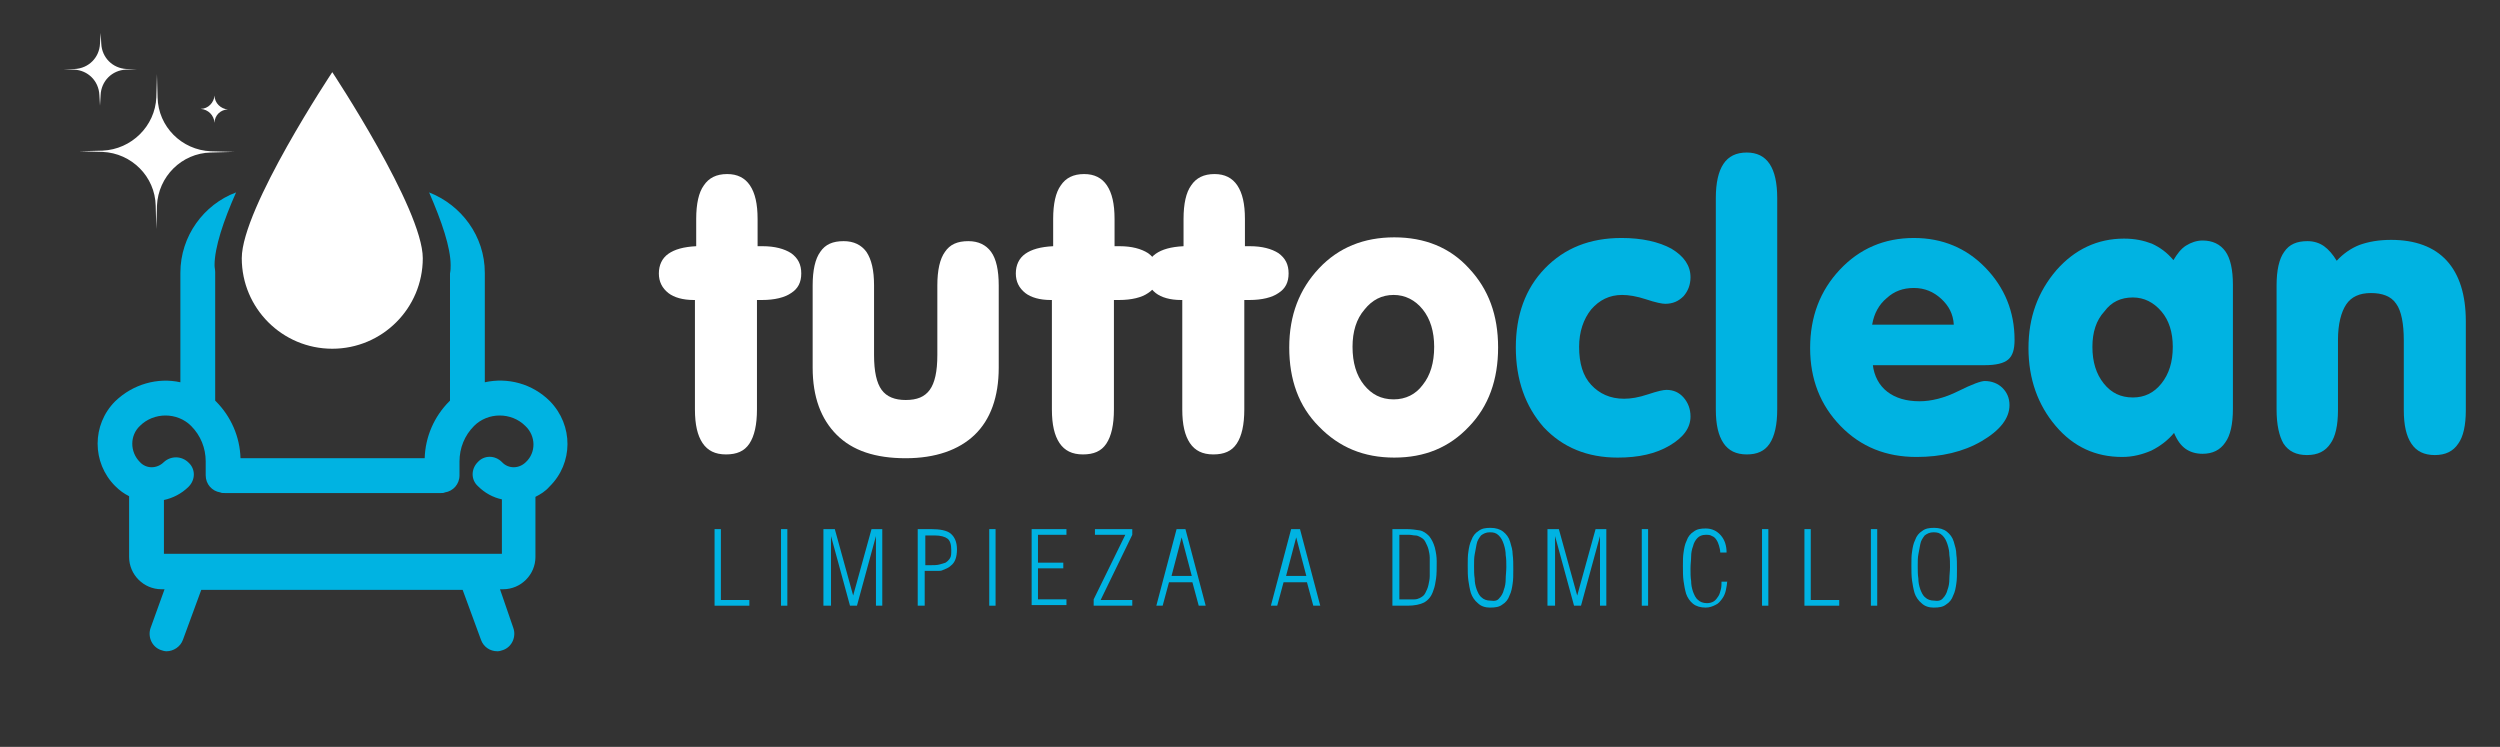
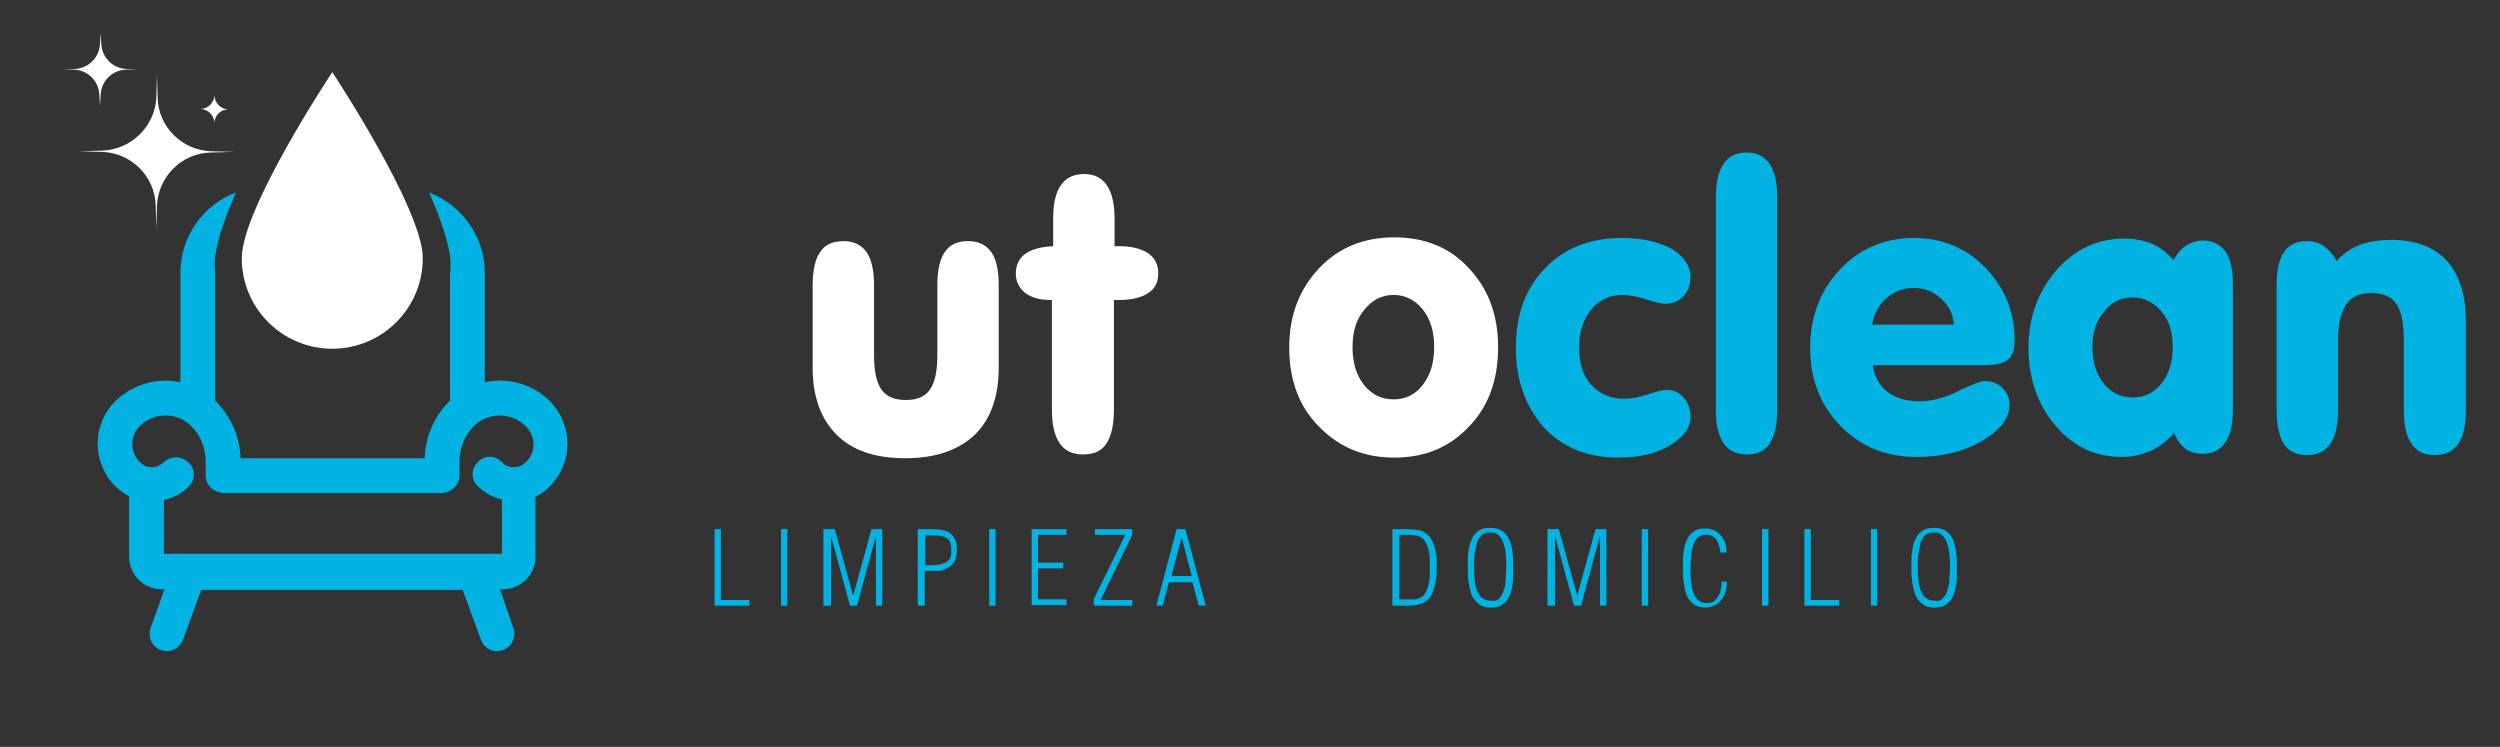
<svg xmlns="http://www.w3.org/2000/svg" version="1.1" id="Capa_1" x="0px" y="0px" viewBox="0 0 395 118" style="enable-background:new 0 0 395 118;" xml:space="preserve">
  <rect x="0" y="0" width="395" height="118" fill="#333333" stroke="none" />
  <style type="text/css">
	.st0{fill:#FFFFFF;}
	.st1{fill:#00B3E2;}
</style>
  <g>
-     <path class="st0" d="M110,47.4h-0.4c-1.7,0-3.1-0.4-4-1.1c-1-0.8-1.5-1.8-1.5-3.1c0-1.3,0.5-2.4,1.5-3.1c1-0.7,2.4-1.1,4.4-1.2   v-4.3c0-2.4,0.4-4.2,1.2-5.3c0.8-1.2,2-1.8,3.7-1.8c1.6,0,2.8,0.6,3.6,1.8c0.8,1.2,1.2,2.9,1.2,5.3v4.3h0.8c1.9,0,3.4,0.4,4.5,1.1   c1.1,0.8,1.6,1.8,1.6,3.2c0,1.4-0.5,2.4-1.6,3.1c-1,0.7-2.6,1.1-4.6,1.1h-0.8v17.3c0,2.4-0.4,4.2-1.2,5.4c-0.8,1.2-2,1.7-3.7,1.7   c-1.7,0-2.9-0.6-3.7-1.8c-0.8-1.2-1.2-2.9-1.2-5.3V47.4z" />
    <path class="st0" d="M128.4,58.1v-13c0-2.4,0.4-4.2,1.2-5.3c0.8-1.2,2-1.7,3.7-1.7c1.6,0,2.8,0.6,3.6,1.7c0.8,1.2,1.2,2.9,1.2,5.3   v11c0,2.6,0.4,4.4,1.2,5.5c0.8,1.1,2.1,1.6,3.8,1.6c1.8,0,3-0.5,3.8-1.6c0.8-1.1,1.2-2.9,1.2-5.5v-11c0-2.4,0.4-4.2,1.2-5.3   c0.8-1.2,2-1.7,3.7-1.7c1.6,0,2.8,0.6,3.6,1.7s1.2,2.9,1.2,5.3v13c0,4.6-1.3,8.2-3.8,10.6s-6.2,3.7-10.9,3.7   c-4.8,0-8.4-1.2-10.9-3.7S128.4,62.7,128.4,58.1z" />
    <path class="st0" d="M166.4,47.4H166c-1.7,0-3.1-0.4-4-1.1c-1-0.8-1.5-1.8-1.5-3.1c0-1.3,0.5-2.4,1.5-3.1c1-0.7,2.4-1.1,4.4-1.2   v-4.3c0-2.4,0.4-4.2,1.2-5.3c0.8-1.2,2-1.8,3.7-1.8c1.6,0,2.8,0.6,3.6,1.8c0.8,1.2,1.2,2.9,1.2,5.3v4.3h0.8c1.9,0,3.4,0.4,4.5,1.1   c1.1,0.8,1.6,1.8,1.6,3.2c0,1.4-0.5,2.4-1.6,3.1c-1,0.7-2.6,1.1-4.6,1.1h-0.8v17.3c0,2.4-0.4,4.2-1.2,5.4c-0.8,1.2-2,1.7-3.7,1.7   c-1.7,0-2.9-0.6-3.7-1.8c-0.8-1.2-1.2-2.9-1.2-5.3V47.4z" />
-     <path class="st0" d="M187,47.4h-0.4c-1.7,0-3.1-0.4-4-1.1c-1-0.8-1.5-1.8-1.5-3.1c0-1.3,0.5-2.4,1.5-3.1c1-0.7,2.4-1.1,4.4-1.2   v-4.3c0-2.4,0.4-4.2,1.2-5.3c0.8-1.2,2-1.8,3.7-1.8c1.6,0,2.8,0.6,3.6,1.8c0.8,1.2,1.2,2.9,1.2,5.3v4.3h0.8c1.9,0,3.4,0.4,4.5,1.1   c1.1,0.8,1.6,1.8,1.6,3.2c0,1.4-0.5,2.4-1.6,3.1c-1,0.7-2.6,1.1-4.6,1.1h-0.8v17.3c0,2.4-0.4,4.2-1.2,5.4c-0.8,1.2-2,1.7-3.7,1.7   c-1.7,0-2.9-0.6-3.7-1.8c-0.8-1.2-1.2-2.9-1.2-5.3V47.4z" />
    <path class="st0" d="M203.7,54.9c0-5.1,1.6-9.2,4.7-12.5c3.1-3.3,7.1-4.9,11.9-4.9c4.8,0,8.8,1.6,11.8,4.9   c3.1,3.3,4.6,7.4,4.6,12.5s-1.5,9.3-4.6,12.5c-3.1,3.3-7,4.9-11.8,4.9c-4.8,0-8.7-1.6-11.9-4.9C205.2,64.2,203.7,60,203.7,54.9z    M213.7,54.8c0,2.5,0.6,4.5,1.8,6c1.2,1.5,2.7,2.3,4.7,2.3c1.9,0,3.5-0.8,4.6-2.3c1.2-1.5,1.8-3.5,1.8-6c0-2.4-0.6-4.4-1.8-5.9   c-1.2-1.5-2.8-2.3-4.6-2.3c-1.9,0-3.4,0.8-4.6,2.3C214.3,50.4,213.7,52.4,213.7,54.8z" />
    <path class="st1" d="M239.5,54.9c0-5.1,1.5-9.3,4.6-12.5c3.1-3.2,7.1-4.8,12.1-4.8c3.2,0,5.9,0.6,7.9,1.7c2,1.2,3,2.7,3,4.5   c0,1.2-0.4,2.2-1.1,3c-0.8,0.8-1.7,1.2-2.9,1.2c-0.5,0-1.5-0.2-3-0.7c-1.5-0.5-2.8-0.7-3.8-0.7c-2,0-3.6,0.8-4.9,2.3   c-1.2,1.5-1.9,3.5-1.9,5.9c0,2.6,0.6,4.6,1.9,6s3,2.2,5.2,2.2c1.1,0,2.3-0.2,3.8-0.7c1.5-0.5,2.4-0.7,2.9-0.7c1.1,0,2,0.4,2.7,1.2   c0.7,0.8,1.1,1.8,1.1,3c0,1.8-1.1,3.3-3.3,4.6c-2.2,1.3-4.9,1.9-8.2,1.9c-4.8,0-8.7-1.6-11.7-4.8C241,64.2,239.5,60,239.5,54.9z" />
    <path class="st1" d="M271.1,31.3c0-2.4,0.4-4.2,1.2-5.4c0.8-1.2,2-1.8,3.7-1.8c1.6,0,2.8,0.6,3.6,1.8c0.8,1.2,1.2,3,1.2,5.4v33.4   c0,2.4-0.4,4.2-1.2,5.4c-0.8,1.2-2,1.7-3.6,1.7c-1.7,0-2.9-0.6-3.7-1.8c-0.8-1.2-1.2-2.9-1.2-5.3V31.3z" />
    <path class="st1" d="M295.9,57.6c0.2,1.8,1,3.3,2.3,4.3c1.3,1,3,1.5,5.1,1.5c1.8,0,3.9-0.5,6.1-1.6c2.2-1.1,3.6-1.6,4.2-1.6   c1.1,0,2.1,0.4,2.8,1.1c0.7,0.7,1.1,1.6,1.1,2.7c0,2.1-1.5,4-4.4,5.7c-2.9,1.7-6.4,2.5-10.3,2.5c-4.8,0-8.8-1.6-12-4.9   c-3.2-3.3-4.8-7.4-4.8-12.3c0-5,1.6-9.1,4.7-12.4c3.1-3.3,7-5,11.7-5c4.5,0,8.3,1.6,11.3,4.7s4.6,6.9,4.6,11.4c0,1.5-0.3,2.5-1,3.1   c-0.7,0.6-1.9,0.9-3.8,0.9H295.9z M295.8,51.3h12.9c-0.1-1.7-0.8-3-2-4.1c-1.2-1.1-2.6-1.7-4.3-1.7c-1.7,0-3.1,0.5-4.3,1.6   C296.9,48.1,296.1,49.5,295.8,51.3z" />
    <path class="st1" d="M343.5,68.4c-1,1.2-2.2,2.1-3.6,2.8c-1.4,0.6-2.9,1-4.6,1c-4.2,0-7.7-1.6-10.5-4.9c-2.8-3.3-4.3-7.4-4.3-12.3   c0-4.9,1.5-8.9,4.4-12.3c2.9-3.3,6.5-5,10.7-5c1.7,0,3.1,0.3,4.4,0.8c1.3,0.6,2.4,1.4,3.4,2.6c0.6-1,1.2-1.8,2-2.3   c0.8-0.5,1.7-0.8,2.6-0.8c1.6,0,2.8,0.6,3.6,1.7c0.8,1.1,1.2,2.9,1.2,5.3v19.6c0,2.4-0.4,4.2-1.2,5.3c-0.8,1.2-2,1.8-3.6,1.8   c-1.1,0-2-0.3-2.7-0.8C344.6,70.4,344,69.6,343.5,68.4z M330.6,54.8c0,2.4,0.6,4.3,1.8,5.8c1.2,1.5,2.7,2.2,4.6,2.2   c1.8,0,3.3-0.7,4.5-2.2c1.2-1.5,1.8-3.4,1.8-5.8c0-2.3-0.6-4.2-1.8-5.6s-2.7-2.2-4.5-2.2c-1.9,0-3.4,0.7-4.5,2.2   C331.2,50.6,330.6,52.5,330.6,54.8z" />
    <path class="st1" d="M359.7,64.7V45.1c0-2.4,0.4-4.2,1.2-5.3c0.8-1.2,2-1.7,3.7-1.7c1,0,1.9,0.3,2.6,0.8s1.4,1.3,2,2.3   c1-1.1,2.3-2,3.6-2.5c1.4-0.5,3-0.8,5-0.8c3.8,0,6.8,1.1,8.8,3.3c2,2.2,3,5.4,3,9.6v14c0,2.4-0.4,4.2-1.2,5.3   c-0.8,1.2-2,1.8-3.7,1.8s-2.9-0.6-3.7-1.8c-0.8-1.2-1.2-2.9-1.2-5.3v-11c0-2.7-0.4-4.7-1.2-5.8c-0.8-1.2-2.2-1.7-4-1.7   c-1.8,0-3.1,0.6-3.9,1.8c-0.8,1.2-1.3,3.1-1.3,5.6v11.1c0,2.4-0.4,4.2-1.2,5.3c-0.8,1.2-2,1.8-3.7,1.8s-2.9-0.6-3.7-1.8   C360.1,68.9,359.7,67.1,359.7,64.7z" />
    <g>
      <path class="st1" d="M112.9,95.7V83.6h1v11.2h4.5v0.9H112.9z" />
      <path class="st1" d="M123.4,95.7V83.6h1v12.1H123.4z" />
      <path class="st1" d="M131.1,95.7h-1V83.6h1.8l2.9,10.5h0l2.9-10.5h1.7v12.1h-1v-11h0l-3,11h-1.1l-3-11h0V95.7z" />
      <path class="st1" d="M145,95.7V83.6h2.1c1.4,0,2.5,0.2,3.1,0.7c0.6,0.5,1,1.3,1,2.5c0,1.2-0.3,2.1-1,2.6c-0.2,0.2-0.4,0.3-0.6,0.4    c-0.2,0.1-0.5,0.2-0.7,0.3c-0.2,0.1-0.5,0.1-0.7,0.1c-0.2,0-0.4,0-0.5,0h-1.6v5.5H145z M146.1,89.3h0.9c0.5,0,1,0,1.4-0.1    s0.7-0.2,1-0.3c0.3-0.2,0.5-0.4,0.7-0.7c0.2-0.3,0.2-0.7,0.2-1.3c0-0.9-0.2-1.5-0.6-1.8c-0.4-0.3-1.1-0.5-2-0.5h-1.5V89.3z" />
      <path class="st1" d="M156.3,95.7V83.6h1v12.1H156.3z" />
      <path class="st1" d="M163,95.7V83.6h5.5v0.9H164v4.4h4v0.9h-4v4.9h4.5v0.9H163z" />
      <path class="st1" d="M172.8,95.7v-1l5-10.2H173v-0.9h5.9v0.9l-5,10.3h5v0.9H172.8z" />
      <path class="st1" d="M187.3,83.6l3.2,12.1h-1.1l-1-3.7h-3.7l-1,3.7h-1l3.2-12.1H187.3z M188.3,91l-1.6-6.1h0l-1.6,6.1H188.3z" />
-       <path class="st1" d="M205.4,83.6l3.2,12.1h-1.1l-1-3.7h-3.7l-1,3.7h-1l3.2-12.1H205.4z M206.4,91l-1.6-6.1h0l-1.6,6.1H206.4z" />
      <path class="st1" d="M220,83.6h2.2c0.8,0,1.5,0.1,2.1,0.2c0.6,0.1,1.1,0.5,1.5,0.9c0.4,0.5,0.7,1.1,0.9,1.8    c0.2,0.8,0.3,1.5,0.3,2.2c0,1.1,0,2-0.1,2.7c-0.1,0.7-0.2,1.3-0.4,1.8c-0.3,1-0.8,1.6-1.5,2c-0.6,0.3-1.5,0.5-2.6,0.5H220V83.6z     M221.1,94.7h1.3c0.4,0,0.8,0,1.1,0c0.3,0,0.6-0.1,0.8-0.2c0.4-0.2,0.7-0.4,0.9-0.8c0.2-0.4,0.4-0.8,0.5-1.3    c0.1-0.5,0.2-0.9,0.2-1.4c0-0.4,0-0.9,0-1.4c0-0.6,0-1.1,0-1.5c0-0.4-0.1-0.9-0.2-1.3c-0.1-0.4-0.3-0.8-0.5-1.2    c-0.2-0.4-0.5-0.6-0.9-0.8c-0.2-0.1-0.4-0.2-0.7-0.2c-0.3,0-0.6-0.1-0.9-0.1c-0.1,0-0.2,0-0.4,0c-0.2,0-0.3,0-0.3,0h-0.9V94.7z" />
      <path class="st1" d="M233.5,95.3c-0.5-0.4-0.9-1-1.1-1.6c-0.2-0.7-0.3-1.3-0.4-2c-0.1-0.7-0.1-1.5-0.1-2.4c0-0.8,0-1.5,0.1-2.1    c0.1-0.7,0.2-1.3,0.5-1.9c0.2-0.6,0.6-1.1,1.1-1.4c0.5-0.4,1.1-0.5,1.9-0.5c0.8,0,1.5,0.2,2,0.6c0.5,0.4,0.9,0.9,1.1,1.6    c0.2,0.7,0.4,1.3,0.4,2c0.1,0.7,0.1,1.5,0.1,2.4c0,0.8,0,1.6-0.1,2.2c-0.1,0.7-0.2,1.3-0.5,1.9c-0.2,0.6-0.6,1.1-1.1,1.4    c-0.5,0.4-1.1,0.5-2,0.5C234.7,96,234,95.8,233.5,95.3z M236.9,94.5c0.3-0.3,0.6-0.8,0.7-1.3c0.2-0.5,0.3-1.1,0.3-1.7    c0-0.6,0.1-1.2,0.1-1.9c0-0.7,0-1.3-0.1-1.9c0-0.5-0.1-1.1-0.3-1.7c-0.2-0.6-0.4-1-0.8-1.4c-0.4-0.4-0.8-0.5-1.4-0.5    c-0.6,0-1,0.2-1.4,0.5c-0.3,0.4-0.6,0.8-0.7,1.4c-0.1,0.5-0.2,1.1-0.3,1.6s-0.1,1.1-0.1,1.8c0,0.8,0,1.4,0.1,2    c0,0.6,0.1,1.1,0.3,1.7c0.2,0.5,0.4,1,0.8,1.3c0.3,0.3,0.8,0.5,1.4,0.5C236.2,95,236.6,94.9,236.9,94.5z" />
      <path class="st1" d="M245.5,95.7h-1V83.6h1.8l2.9,10.5h0l2.9-10.5h1.7v12.1h-1v-11h0l-3,11h-1.1l-3-11h0V95.7z" />
      <path class="st1" d="M259.4,95.7V83.6h1v12.1H259.4z" />
      <path class="st1" d="M272.9,91.6c0,0.6-0.1,1.1-0.2,1.6c-0.1,0.5-0.3,1-0.6,1.4c-0.3,0.4-0.6,0.8-1.1,1c-0.4,0.2-0.9,0.4-1.5,0.4    c-0.8,0-1.5-0.2-2-0.6c-0.5-0.4-0.9-1-1.1-1.6c-0.2-0.7-0.3-1.3-0.4-2s-0.1-1.5-0.1-2.4c0-0.8,0-1.5,0.1-2.1    c0.1-0.7,0.2-1.3,0.5-1.9c0.2-0.6,0.6-1.1,1.1-1.4c0.5-0.4,1.1-0.5,1.9-0.5c1,0,1.8,0.4,2.4,1.1c0.6,0.7,0.9,1.6,0.9,2.7h-1    c0-0.4-0.1-0.7-0.2-1.1c-0.1-0.3-0.2-0.6-0.4-0.9c-0.2-0.3-0.4-0.5-0.7-0.6c-0.3-0.2-0.6-0.2-1-0.2c-0.6,0-1,0.2-1.3,0.5    c-0.3,0.3-0.6,0.8-0.7,1.3c-0.2,0.5-0.3,1.1-0.3,1.6c0,0.6-0.1,1.2-0.1,1.9c0,0.8,0,1.4,0.1,2c0,0.6,0.1,1.1,0.3,1.7    c0.2,0.5,0.4,1,0.8,1.3c0.3,0.3,0.8,0.5,1.4,0.5c0.4,0,0.8-0.1,1.1-0.3c0.3-0.2,0.5-0.5,0.7-0.8s0.3-0.7,0.4-1.1    c0.1-0.4,0.1-0.8,0.1-1.2H272.9z" />
      <path class="st1" d="M278.4,95.7V83.6h1v12.1H278.4z" />
      <path class="st1" d="M285.1,95.7V83.6h1v11.2h4.5v0.9H285.1z" />
      <path class="st1" d="M295.6,95.7V83.6h1v12.1H295.6z" />
      <path class="st1" d="M303.6,95.3c-0.5-0.4-0.9-1-1.1-1.6c-0.2-0.7-0.3-1.3-0.4-2c-0.1-0.7-0.1-1.5-0.1-2.4c0-0.8,0-1.5,0.1-2.1    c0.1-0.7,0.2-1.3,0.5-1.9c0.2-0.6,0.6-1.1,1.1-1.4c0.5-0.4,1.1-0.5,1.9-0.5c0.8,0,1.5,0.2,2,0.6c0.5,0.4,0.9,0.9,1.1,1.6    c0.2,0.7,0.4,1.3,0.4,2c0.1,0.7,0.1,1.5,0.1,2.4c0,0.8,0,1.6-0.1,2.2c-0.1,0.7-0.2,1.3-0.5,1.9c-0.2,0.6-0.6,1.1-1.1,1.4    c-0.5,0.4-1.1,0.5-2,0.5C304.8,96,304.1,95.8,303.6,95.3z M307,94.5c0.3-0.3,0.6-0.8,0.7-1.3c0.2-0.5,0.3-1.1,0.3-1.7    c0-0.6,0.1-1.2,0.1-1.9c0-0.7,0-1.3-0.1-1.9c0-0.5-0.1-1.1-0.3-1.7c-0.2-0.6-0.4-1-0.8-1.4c-0.4-0.4-0.8-0.5-1.4-0.5    c-0.6,0-1,0.2-1.4,0.5c-0.3,0.4-0.6,0.8-0.7,1.4c-0.1,0.5-0.2,1.1-0.3,1.6s-0.1,1.1-0.1,1.8c0,0.8,0,1.4,0.1,2    c0,0.6,0.1,1.1,0.3,1.7c0.2,0.5,0.4,1,0.8,1.3c0.3,0.3,0.8,0.5,1.4,0.5C306.2,95,306.7,94.9,307,94.5z" />
    </g>
    <path class="st1" d="M86.9,63.4c-2.8-2.8-6.7-3.8-10.3-3V43.1c0-5.8-3.7-10.7-8.8-12.7c2,4.6,3.4,8.7,3.4,11.5c0,0.4,0,0.8-0.1,1.3   v20.1c0,0-0.1,0.1-0.1,0.1c-2.4,2.4-3.8,5.6-3.9,9H38c-0.1-3.4-1.5-6.6-3.9-9c0,0-0.1-0.1-0.1-0.1V43.1c0,0,0-0.1,0-0.1   c0-0.4-0.1-0.7-0.1-1.1c0-2.8,1.4-7,3.4-11.5c-5.1,1.9-8.8,6.9-8.8,12.7v17.3c-3.6-0.8-7.5,0.3-10.3,3c-3.7,3.7-3.7,9.7,0,13.4   c0.7,0.7,1.4,1.2,2.2,1.6V88c0,2.8,2.3,5.1,5.1,5.1h0.5l-2.2,6.1c-0.5,1.4,0.2,3,1.6,3.5c0.3,0.1,0.6,0.2,0.9,0.2   c1.1,0,2.2-0.7,2.6-1.8l2.9-7.9h41.3l2.9,7.9c0.4,1.1,1.4,1.8,2.6,1.8c0.3,0,0.6-0.1,0.9-0.2c1.4-0.5,2.1-2.1,1.6-3.5L79,93.1h0.5   c2.8,0,5.1-2.3,5.1-5.1v-9.5c0.8-0.4,1.6-0.9,2.2-1.6C90.6,73.2,90.6,67.2,86.9,63.4z M83.1,73c-1.1,1.1-2.8,1.1-3.8,0   c-1.1-1.1-2.8-1.1-3.8,0c-1.1,1.1-1.1,2.8,0,3.8c1.1,1.1,2.4,1.8,3.8,2.1v8.6H25.9V79c1.4-0.3,2.8-1,3.9-2.1c1.1-1.1,1.1-2.8,0-3.8   C28.7,72,27,72,25.9,73c-1.1,1.1-2.8,1.1-3.8,0c-1.6-1.6-1.6-4.2,0-5.7c2.2-2.2,5.9-2.2,8.1,0c1.5,1.5,2.3,3.5,2.3,5.6l0,2.2   c0,1.4,1,2.5,2.3,2.7c0.2,0.1,0.4,0.1,0.7,0.1h34.2c0.2,0,0.4,0,0.6-0.1c1.3-0.2,2.3-1.3,2.3-2.7l0-2.2c0-2.1,0.8-4.1,2.3-5.6   c2.2-2.2,5.9-2.2,8.1,0C84.7,68.9,84.7,71.5,83.1,73z" />
    <path class="st0" d="M66.8,40.8c0,7.9-6.4,14.3-14.3,14.3s-14.3-6.4-14.3-14.3s14.3-29.4,14.3-29.4S66.8,33,66.8,40.8z" />
    <g>
      <path class="st0" d="M24.7,15.4l0.1-3.7l0.1,3.7c0.1,4.6,3.8,8.3,8.4,8.5L37,24l-3.7,0.1c-4.6,0.1-8.3,3.8-8.5,8.4l-0.1,3.7    l-0.1-3.7c-0.1-4.6-3.8-8.3-8.4-8.5l-3.7-0.1l3.7-0.1C20.8,23.6,24.5,19.9,24.7,15.4z" />
      <path class="st0" d="M11.8,10.9c2.2-0.1,3.9-1.8,4-4l0.1-1.7l0.1,1.7c0.1,2.2,1.8,3.9,4,4l1.7,0.1L19.9,11c-2.2,0.1-3.9,1.8-4,4    l-0.1,1.7L15.7,15c-0.1-2.2-1.8-3.9-4-4L10,10.9L11.8,10.9z" />
      <path class="st0" d="M33.9,19.4l0,0.9L33.9,19.4c-0.1-1.2-1-2.1-2.2-2.2l-0.9,0l0.9,0c1.2,0,2.1-1,2.2-2.1l0-0.9l0,0.9    c0,1.2,1,2.1,2.1,2.2l0.9,0l-0.9,0C34.9,17.3,33.9,18.2,33.9,19.4z" />
    </g>
  </g>
</svg>